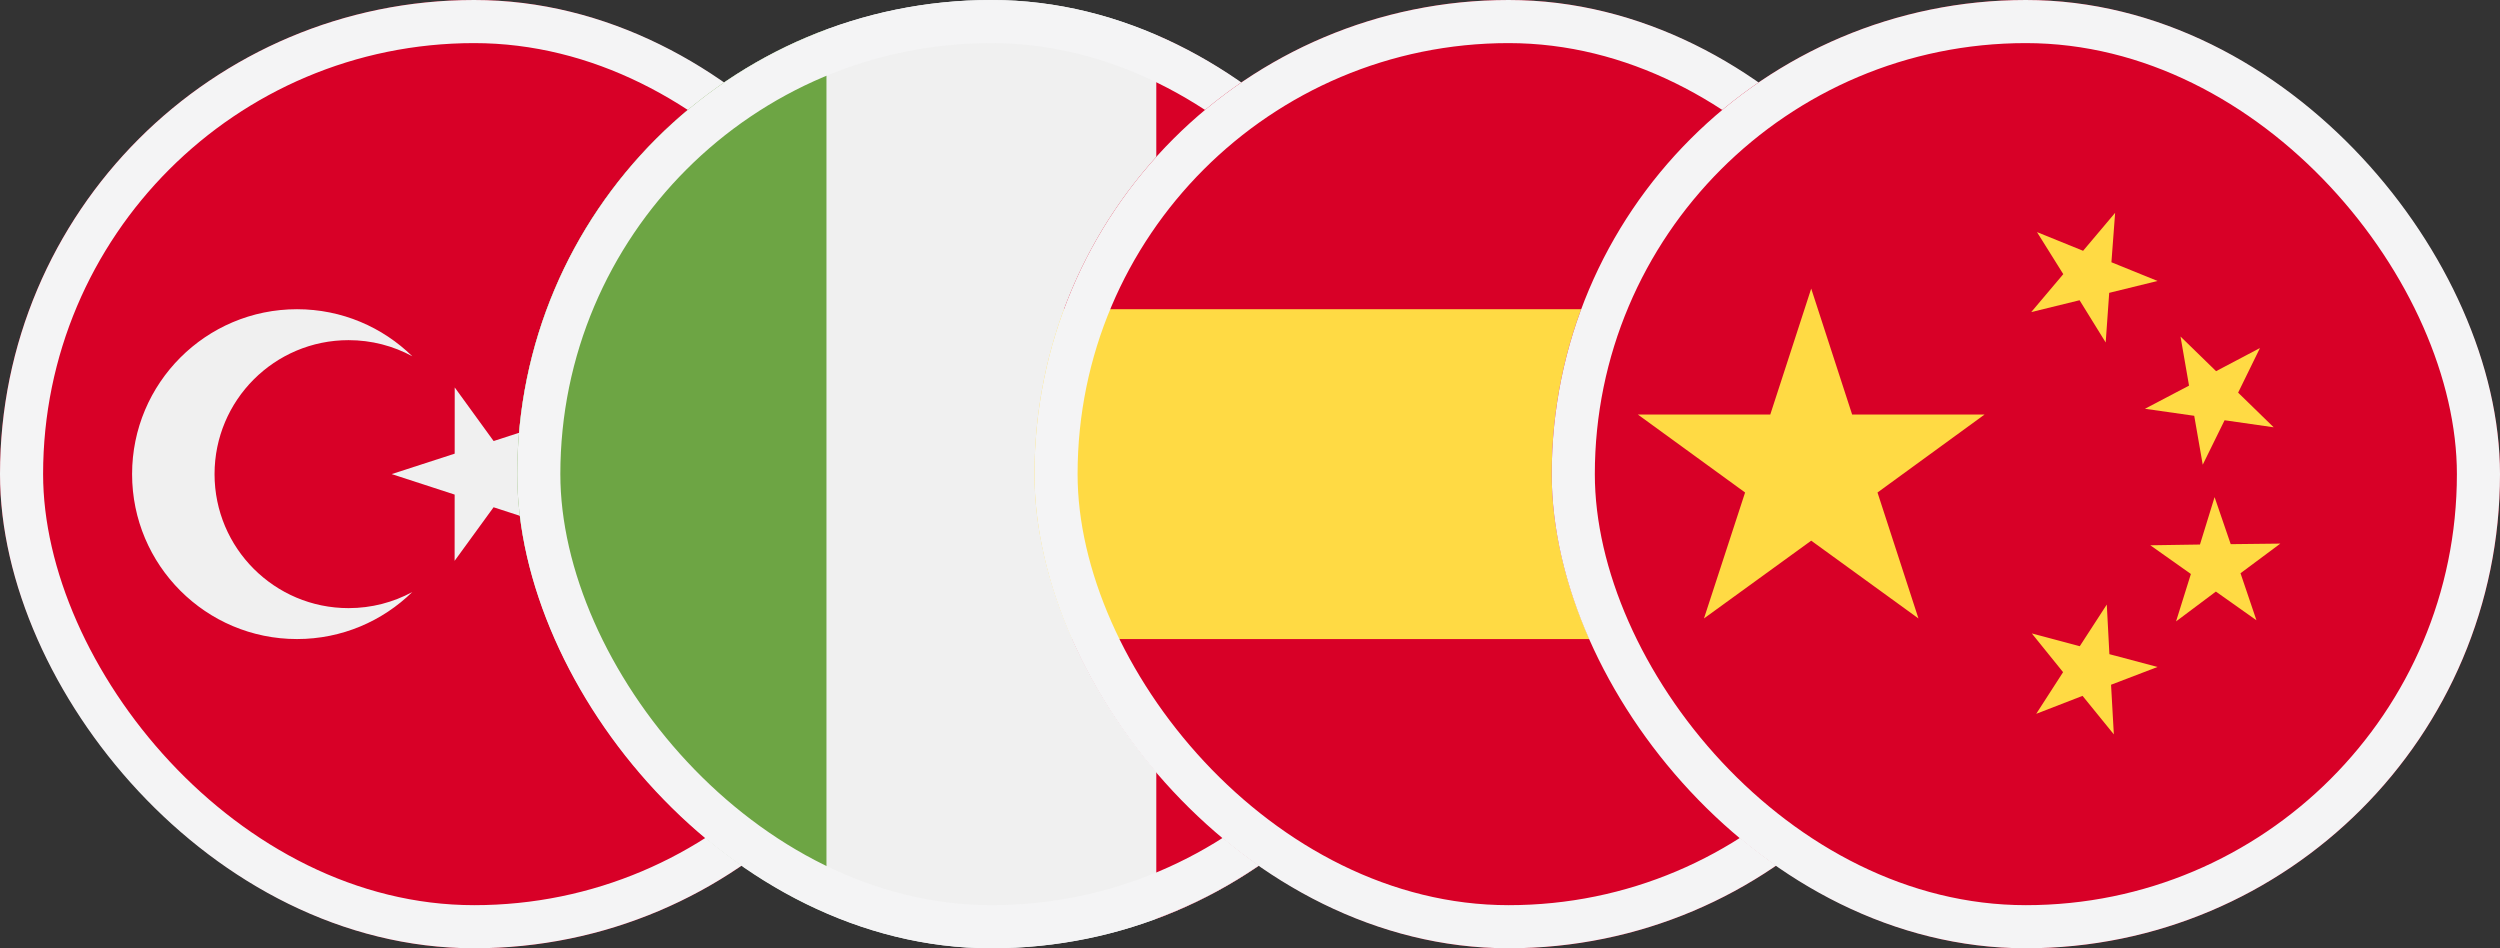
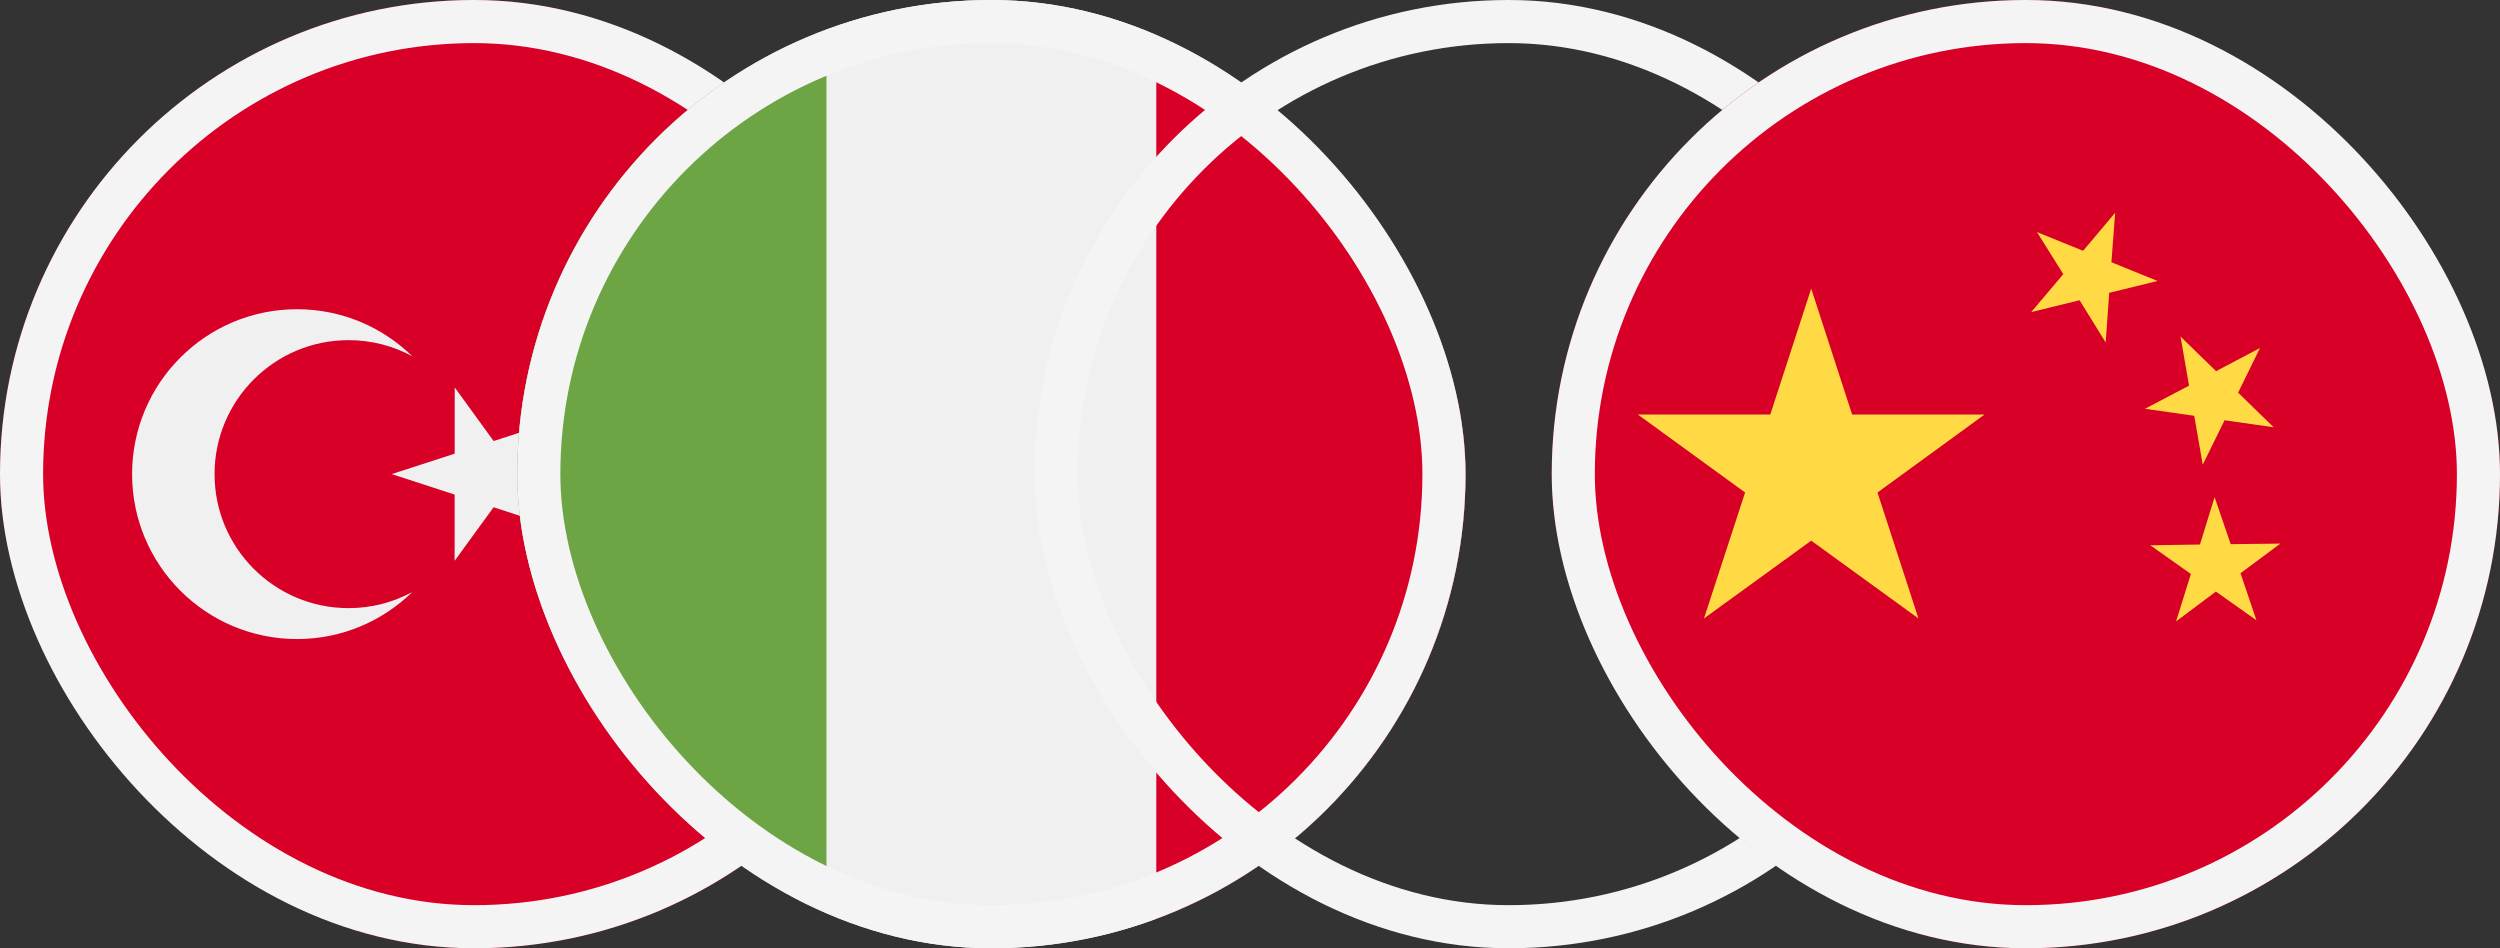
<svg xmlns="http://www.w3.org/2000/svg" width="116" height="44" viewBox="0 0 116 44" fill="none">
  <rect x="0" y="0" width="116" height="44" fill="#333333" stroke="none" />
  <g clip-path="url(#clip0_4001_2285)">
    <path d="M22 44C34.15 44 44 34.15 44 22C44 9.85 34.15 0 22 0C9.85 0 0 9.85 0 22C0 34.15 9.85 44 22 44Z" fill="#D80027" />
    <path d="M21.099 17.977L22.904 20.464L25.828 19.516L24.02 22.001L25.825 24.489L22.902 23.537L21.094 26.023L21.096 22.949L18.174 21.998L21.097 21.05L21.099 17.977Z" fill="#F0F0F0" />
    <path d="M16.173 28.217C12.739 28.217 9.955 25.434 9.955 22C9.955 18.566 12.739 15.783 16.173 15.783C17.243 15.783 18.251 16.053 19.13 16.53C17.751 15.18 15.864 14.348 13.781 14.348C9.555 14.348 6.129 17.774 6.129 22C6.129 26.226 9.555 29.652 13.781 29.652C15.864 29.652 17.751 28.819 19.13 27.47C18.251 27.947 17.243 28.217 16.173 28.217Z" fill="#F0F0F0" />
  </g>
  <rect x="1" y="1" width="42" height="42" rx="21" stroke="#F4F4F5" stroke-width="2" />
  <g clip-path="url(#clip1_4001_2285)">
    <path d="M46 44C58.15 44 68 34.15 68 22C68 9.85 58.15 0 46 0C33.85 0 24 9.85 24 22C24 34.15 33.85 44 46 44Z" fill="#F0F0F0" />
    <path d="M68 22.001C68 12.541 62.03 4.478 53.652 1.369V42.633C62.03 39.524 68 31.46 68 22.001Z" fill="#D80027" />
    <path d="M24 22.001C24 31.46 29.97 39.524 38.348 42.632V1.369C29.97 4.478 24 12.541 24 22.001Z" fill="#6DA544" />
  </g>
  <rect x="25" y="1" width="42" height="42" rx="21" stroke="#F4F4F5" stroke-width="2" />
  <g clip-path="url(#clip2_4001_2285)">
    <path d="M48 22.001C48 24.692 48.484 27.27 49.368 29.653L70 31.566L90.632 29.653C91.516 27.27 92 24.692 92 22.001C92 19.31 91.516 16.732 90.632 14.349L70 12.435L49.368 14.349C48.484 16.732 48 19.31 48 22.001V22.001Z" fill="#FFDA44" />
    <path d="M90.632 14.348C87.523 5.97 79.459 0 70 0C60.541 0 52.477 5.97 49.368 14.348H90.632Z" fill="#D80027" />
    <path d="M49.368 29.652C52.477 38.03 60.541 44 70 44C79.459 44 87.523 38.03 90.632 29.652H49.368Z" fill="#D80027" />
  </g>
  <rect x="49" y="1" width="42" height="42" rx="21" stroke="#F4F4F5" stroke-width="2" />
  <g clip-path="url(#clip3_4001_2285)">
    <path d="M94 44C106.15 44 116 34.15 116 22C116 9.85 106.15 0 94 0C81.85 0 72 9.85 72 22C72 34.15 81.85 44 94 44Z" fill="#D80027" />
    <path d="M84.04 13.391L85.939 19.234H92.084L87.116 22.852L89.016 28.696L84.04 25.087L79.064 28.696L80.972 22.852L75.996 19.234H82.141L84.04 13.391Z" fill="#FFDA44" />
-     <path d="M98.082 34.075L96.63 32.288L94.481 33.121L95.727 31.188L94.275 29.391L96.501 29.984L97.755 28.051L97.876 30.354L100.11 30.947L97.953 31.772L98.082 34.075Z" fill="#FFDA44" />
    <path d="M100.969 28.833L101.657 26.633L99.775 25.301L102.078 25.266L102.757 23.066L103.505 25.249L105.808 25.223L103.96 26.598L104.699 28.781L102.817 27.449L100.969 28.833Z" fill="#FFDA44" />
-     <path d="M104.863 16.148L103.849 18.219L105.499 19.826L103.221 19.5L102.207 21.562L101.812 19.293L99.526 18.967L101.571 17.893L101.176 15.615L102.826 17.222L104.863 16.148Z" fill="#FFDA44" />
+     <path d="M104.863 16.148L103.849 18.219L105.499 19.826L103.221 19.5L102.207 21.562L101.812 19.293L99.526 18.967L101.571 17.893L101.176 15.615L102.826 17.222L104.863 16.148" fill="#FFDA44" />
    <path d="M98.142 9.875L97.97 12.169L100.11 13.037L97.867 13.588L97.704 15.891L96.492 13.931L94.249 14.481L95.736 12.72L94.516 10.769L96.656 11.637L98.142 9.875Z" fill="#FFDA44" />
  </g>
  <rect x="73" y="1" width="42" height="42" rx="21" stroke="#F4F4F5" stroke-width="2" />
  <defs>
    <clipPath id="clip0_4001_2285">
      <rect width="44" height="44" rx="22" fill="white" />
    </clipPath>
    <clipPath id="clip1_4001_2285">
      <rect x="24" width="44" height="44" rx="22" fill="white" />
    </clipPath>
    <clipPath id="clip2_4001_2285">
-       <rect x="48" width="44" height="44" rx="22" fill="white" />
-     </clipPath>
+       </clipPath>
    <clipPath id="clip3_4001_2285">
      <rect x="72" width="44" height="44" rx="22" fill="white" />
    </clipPath>
  </defs>
</svg>